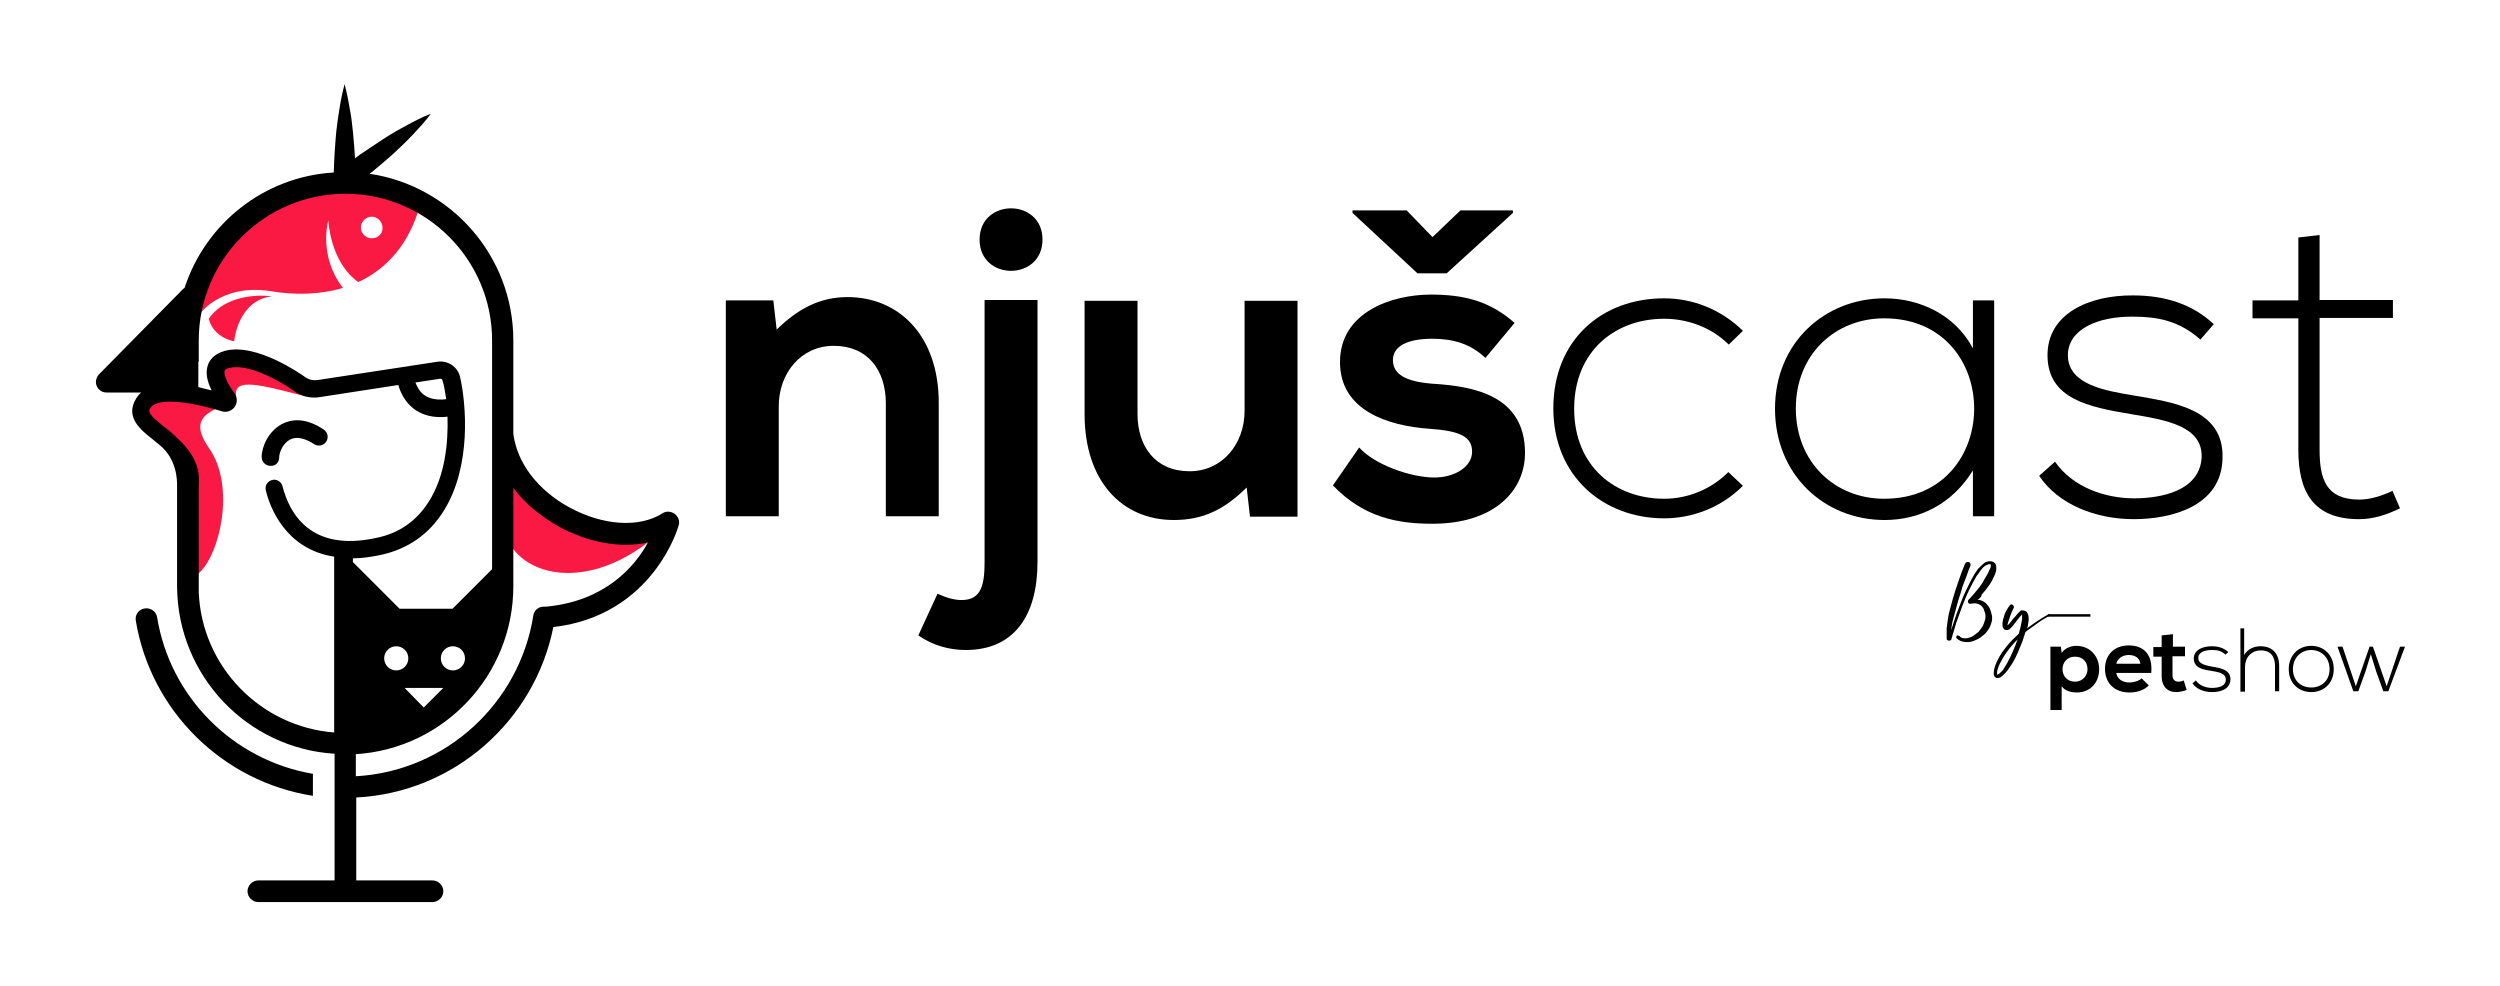
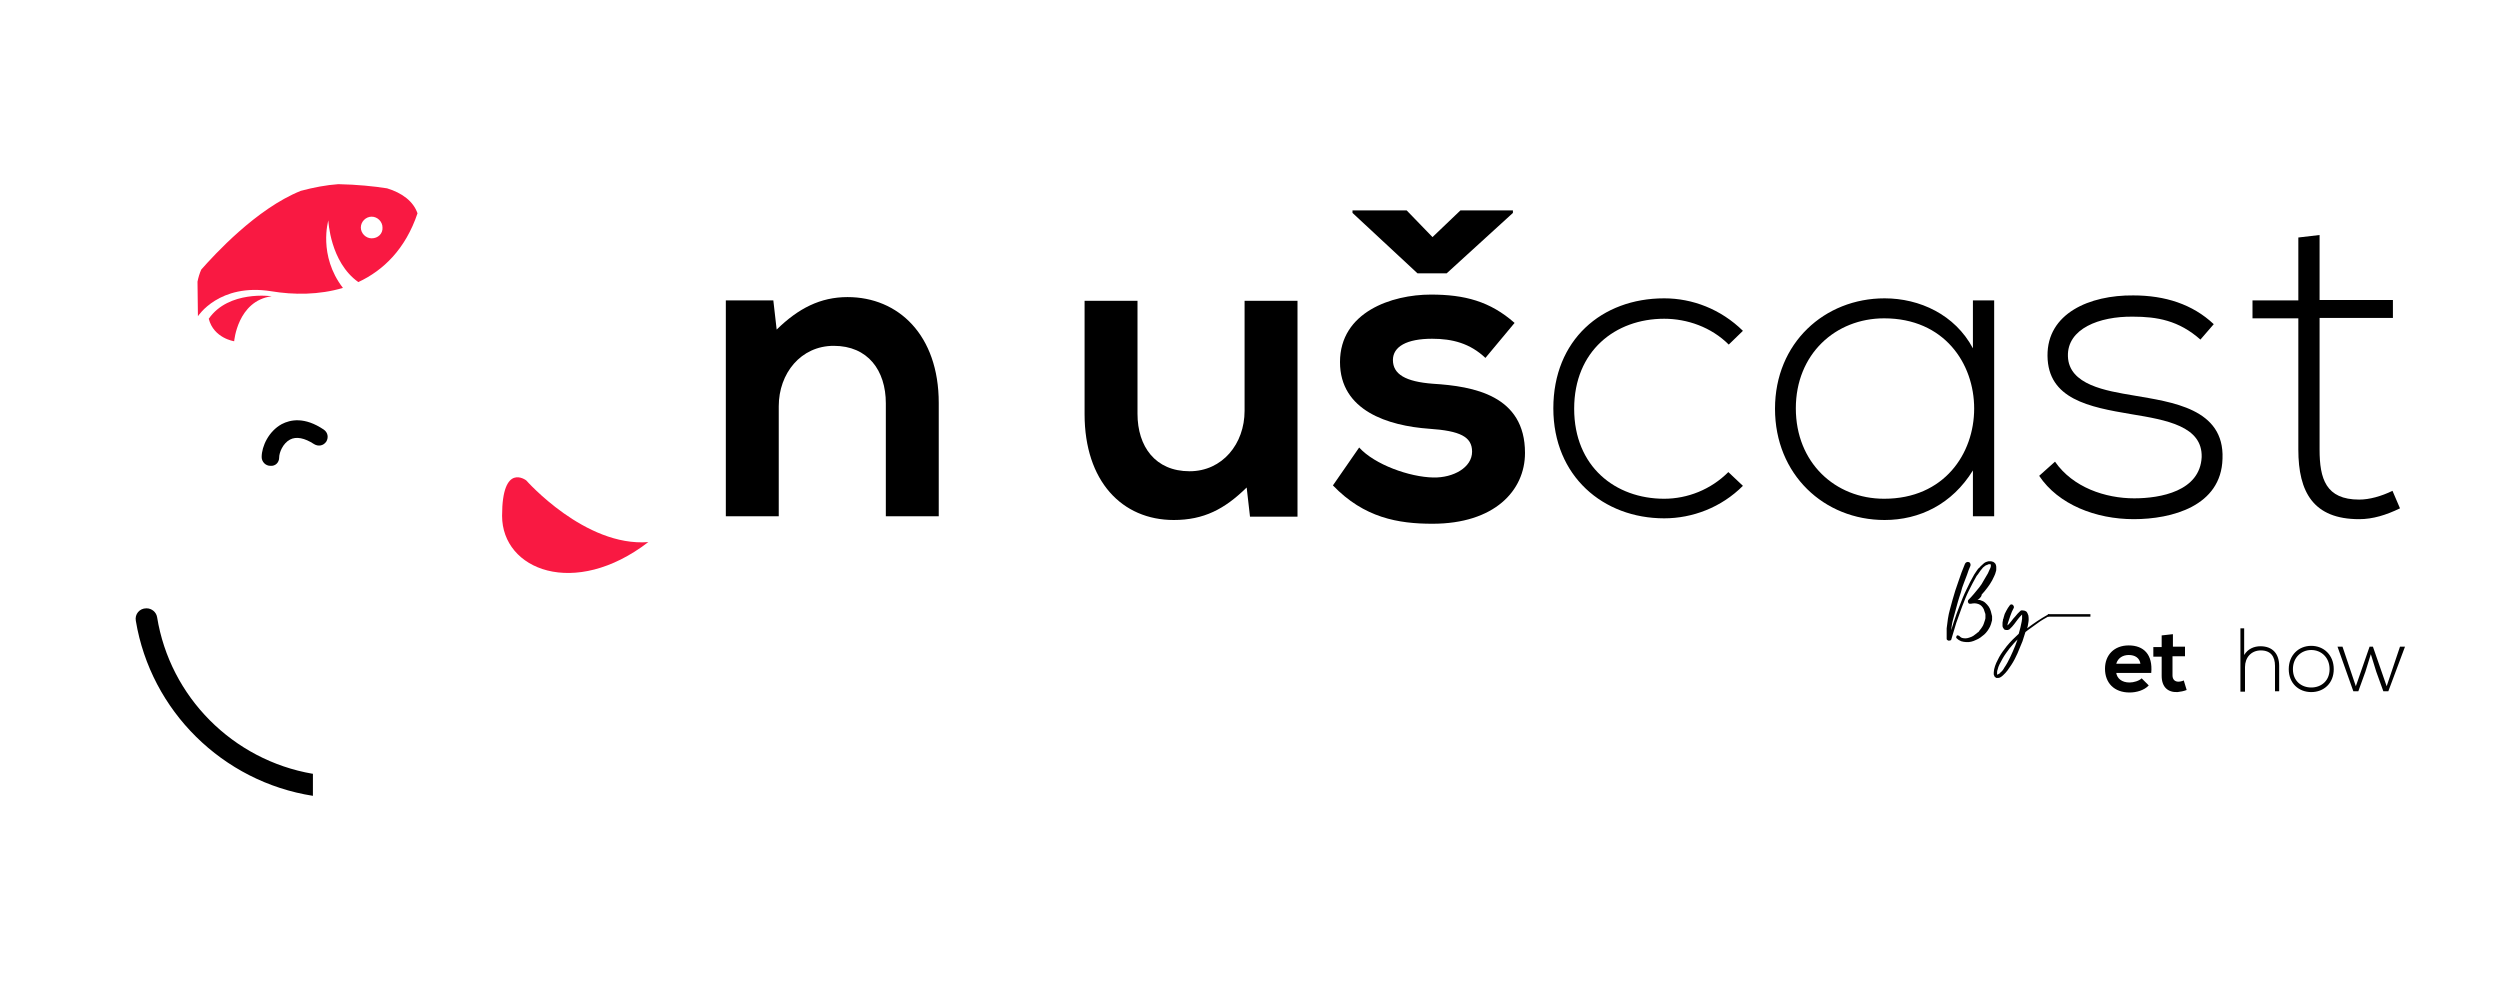
<svg xmlns="http://www.w3.org/2000/svg" version="1.1" id="Layer_1" x="0px" y="0px" viewBox="0 0 600 236.7" style="enable-background:new 0 0 600 236.7;" xml:space="preserve">
  <style type="text/css">
	.st0{fill:#F91942;}
</style>
  <g>
    <g>
      <g>
        <path d="M212.6,123.9V96.8c0-7.9-4.3-13.8-12.5-13.8c-7.9,0-13.2,6.6-13.2,14.5v26.4h-12.7V72.1h11.4l0.8,7     c5.2-5.1,10.5-7.8,17-7.8c12.2,0,21.9,9.1,21.9,25.4v27.2H212.6z" />
-         <path d="M249,72v62.9c0,12.8-5.6,21.1-17.2,21.1c-3.8,0-7.8-1-11.4-3.5l4.6-10c2.2,1,4.3,1.6,6.2,1.5c4.2-0.2,5.1-3.5,5.1-9.1V72     H249z M235.1,57.5c0,10,15.1,10,15.1,0S235.1,47.5,235.1,57.5z" />
        <path d="M273,72.2v27.1c0,7.9,4.3,13.8,12.5,13.8c7.9,0,13.2-6.6,13.2-14.5V72.2h12.7V124h-11.4l-0.8-7     c-5.3,5.2-10.3,7.8-17.5,7.8c-12.4,0-21.4-9.3-21.4-25.4V72.2H273z" />
        <path d="M356.5,85.9c-3.7-3.5-7.9-4.6-12.8-4.6c-6.1,0-9.4,1.9-9.4,5.1c0,3.4,3,5.2,9.6,5.7c9.8,0.6,22.1,2.8,22.1,16.6     c0,9.1-7.4,17-22.2,17c-8.2,0-16.4-1.4-23.9-9.2l6.3-9.1c3.7,4.1,12.1,7.1,17.8,7.2c4.8,0.1,9.3-2.4,9.3-6.2     c0-3.6-2.9-5-10.3-5.5c-9.8-0.7-21.4-4.3-21.4-16c0-12,12.4-16.2,21.8-16.2c8.1,0,14.2,1.6,20.1,6.8L356.5,85.9z M324.6,51.1     v-0.6h13l6.2,6.4l6.7-6.4h12.6v0.6l-15.9,14.5h-7L324.6,51.1z" />
        <path d="M418.3,116.6c-5.2,5.2-12.1,7.8-18.9,7.8c-14.6,0-26.6-10.1-26.6-26.4c0-16.4,11.6-26.4,26.6-26.4     c6.8,0,13.6,2.6,18.9,7.8l-3.4,3.3c-4.2-4.2-10-6.2-15.5-6.2c-11.7,0-21.6,7.7-21.6,21.6c0,13.9,9.9,21.6,21.6,21.6     c5.6,0,11.2-2.2,15.4-6.4L418.3,116.6z" />
        <path d="M478.6,72.1c0,17.3,0,34.5,0,51.8h-5.1v-11c-5,8.1-12.8,11.9-21.2,11.9c-14.5,0-26.3-10.9-26.3-26.7     c0-15.8,11.9-26.5,26.3-26.5c8.4,0,16.9,3.9,21.2,12V72.1H478.6z M431,98c0,13,9.4,21.7,21.2,21.7c28.8,0,28.8-43.3,0-43.3     C440.5,76.4,431,85,431,98z" />
        <path d="M528.1,81.5c-5.2-4.6-10.4-5.5-16.2-5.5c-8.1-0.1-15.8,2.9-15.6,9.5c0.2,6.9,9.2,8.3,15.7,9.4     c9.2,1.6,21.9,3.1,21.4,15.2c-0.3,11.4-12.2,14.5-21.3,14.5c-9.1,0-18.1-3.5-22.7-10.4l3.8-3.4c4.3,6.2,12.1,8.8,19,8.8     c6.3,0,15.8-1.7,16.2-9.9c0.2-7.4-8.4-8.9-16.9-10.3c-10.1-1.7-20-3.6-20.1-14c-0.1-10.2,10.1-14.6,20.6-14.5     c7.6,0,14.2,2.1,19.3,6.9L528.1,81.5z" />
        <path d="M556.7,56.4v15.6h17.6v4.3h-17.6v31.6c0,7,1.5,12,9.5,12c2.5,0,5.3-0.8,8-2.1l1.8,4.2c-3.3,1.6-6.5,2.6-9.8,2.6     c-11,0-14.6-6.5-14.6-16.7V76.4h-11v-4.3h11V57L556.7,56.4z" />
      </g>
      <g>
        <g>
          <path d="M475.1,143.6c-0.2,0.2-0.3,0.3-0.5,0.4c0.1,0,0.2,0,0.2,0c0.1,0,0.2,0,0.3,0c0.1,0,0.2,0,0.3,0.1      c0.4,0.1,0.8,0.3,1.1,0.6l0.1,0.1c0,0,0.1,0.1,0.1,0.1c0.1,0.1,0.1,0.1,0.2,0.2c0.1,0.2,0.3,0.3,0.4,0.5      c0.2,0.3,0.4,0.7,0.5,1.1c0.1,0.4,0.2,0.8,0.3,1.2c0,0.1,0,0.1,0,0.2c0,0.1,0,0.1,0,0.2c0,0.1,0,0.2,0,0.3c0,0.2,0,0.4-0.1,0.6      c-0.1,0.4-0.2,0.8-0.4,1.2c-0.2,0.4-0.4,0.7-0.6,1c-0.1,0.2-0.3,0.3-0.4,0.5c-0.1,0.1-0.3,0.3-0.4,0.4c-0.6,0.5-1.2,1-2,1.3      c-0.4,0.2-0.7,0.3-1.1,0.4c-0.2,0-0.4,0.1-0.6,0.1c-0.2,0-0.4,0-0.6,0c-0.4,0-0.8-0.1-1.2-0.2c-0.2-0.1-0.4-0.2-0.6-0.3      c-0.2-0.1-0.3-0.3-0.5-0.4c-0.2-0.2-0.1-0.4,0-0.6s0.4-0.1,0.6,0c0,0,0,0,0,0l0,0c0.2,0.2,0.4,0.4,0.7,0.5      c0.3,0.1,0.6,0.1,0.9,0.1c0.3,0,0.6-0.1,0.9-0.2c0.3-0.1,0.6-0.2,0.9-0.4c0.1-0.1,0.3-0.2,0.4-0.3c0.1-0.1,0.3-0.2,0.4-0.3      c0.1-0.1,0.2-0.2,0.4-0.3c0.1-0.1,0.2-0.2,0.3-0.4c0.2-0.2,0.4-0.5,0.6-0.8c0.2-0.3,0.3-0.5,0.4-0.8c0.1-0.3,0.2-0.6,0.3-0.9      c0-0.1,0.1-0.3,0.1-0.4c0-0.1,0-0.1,0-0.2l0-0.1c0,0,0-0.1,0-0.1c0-0.1,0-0.3,0-0.4c0-0.2,0-0.3-0.1-0.5      c-0.1-0.3-0.2-0.6-0.3-0.9c-0.3-0.6-0.7-1-1.2-1.2c-0.3-0.1-0.6-0.2-0.9-0.2c-0.3,0-0.6,0-1,0.1l0,0c-0.1,0-0.2,0-0.3,0      c-0.2,0-0.3-0.2-0.4-0.4c0-0.2,0-0.4,0.1-0.5l0,0c0.9-0.9,1.8-2,2.6-3c0.4-0.5,0.8-1.1,1.1-1.7c0.3-0.6,0.7-1.1,1-1.7      c0.1-0.3,0.3-0.6,0.4-0.9c0.1-0.1,0.1-0.3,0.2-0.4c0-0.1,0.1-0.3,0.1-0.4c0-0.1,0-0.2,0-0.3c0,0,0-0.1,0-0.1c0,0,0,0,0,0      c0,0,0,0,0,0c-0.1-0.1-0.2-0.1-0.3-0.1c-0.1,0-0.3,0-0.4,0.1c-0.3,0.1-0.6,0.2-0.8,0.4c-0.3,0.2-0.5,0.4-0.7,0.7      c-0.2,0.2-0.4,0.5-0.6,0.8c-0.2,0.3-0.4,0.6-0.6,0.8c-0.7,1.2-1.3,2.4-1.9,3.6c-0.6,1.2-1.1,2.5-1.6,3.8      c-0.5,1.3-0.9,2.6-1.4,3.9l-0.3,1l-0.3,1c-0.2,0.7-0.4,1.3-0.6,2c0,0.1-0.1,0.2-0.3,0.2c-0.2,0.1-0.3,0.1-0.5,0      s-0.3-0.2-0.3-0.4l0-0.3c0-0.1,0-0.1,0-0.2l0-0.2l0-0.3l0-0.3c0-0.4,0-0.8,0-1.2c0.1-0.8,0.2-1.6,0.3-2.3      c0.1-0.8,0.3-1.5,0.5-2.3c0.2-0.8,0.4-1.5,0.6-2.2c0.4-1.5,0.9-3,1.4-4.4c0.5-1.5,1-2.9,1.6-4.3c0.2-0.4,0.6-0.5,0.9-0.4      c0.4,0.1,0.5,0.6,0.4,0.9l0,0c-0.3,0.7-0.6,1.4-0.8,2.1c-0.3,0.7-0.5,1.4-0.8,2.1c-0.3,0.7-0.5,1.4-0.7,2.2      c-0.2,0.7-0.5,1.4-0.7,2.2c-0.4,1.5-0.8,2.9-1.2,4.4c-0.2,0.7-0.3,1.5-0.4,2.2c0,0.1,0,0.2,0,0.2l0.6-1.9      c0.4-1.3,0.9-2.6,1.4-3.9c0.5-1.3,1-2.6,1.6-3.8c0.6-1.3,1.2-2.5,1.9-3.7c0.2-0.3,0.4-0.6,0.6-0.9c0.2-0.3,0.4-0.6,0.7-0.8      c0.2-0.3,0.5-0.5,0.8-0.8c0.3-0.3,0.6-0.5,1-0.6c0.2-0.1,0.4-0.1,0.6-0.1c0.2,0,0.5,0,0.7,0.1c0.1,0,0.3,0.1,0.4,0.2      c0.1,0.1,0.2,0.2,0.3,0.3c0.1,0.2,0.2,0.5,0.2,0.7c0,0.2,0,0.4,0,0.6c0,0.2,0,0.4-0.1,0.6c-0.1,0.4-0.2,0.7-0.4,1.1      c-0.6,1.4-1.4,2.5-2.3,3.6c-0.2,0.3-0.5,0.5-0.7,0.8C475.6,143.1,475.3,143.4,475.1,143.6z" />
          <path d="M491.8,147.7c0,0.1-0.1,0.1-0.1,0.2c-0.9,0.5-1.8,1-2.6,1.6c-0.8,0.6-1.7,1.2-2.5,1.8c-0.2,0.1-0.3,0.3-0.5,0.4      c-0.2,0.7-0.5,1.5-0.7,2.2c-0.4,1-0.8,1.9-1.2,2.9c-0.4,0.9-0.9,1.9-1.5,2.8c-0.3,0.4-0.6,0.9-0.9,1.3c-0.2,0.2-0.3,0.4-0.5,0.6      c-0.2,0.2-0.4,0.4-0.6,0.6c-0.2,0.2-0.5,0.4-0.7,0.5c-0.2,0.1-0.3,0.1-0.5,0.1c0,0-0.1,0-0.1,0l-0.1,0c0,0,0,0,0,0      c0,0,0,0-0.1,0c-0.1,0-0.2,0-0.2-0.1c-0.1,0-0.1-0.1-0.2-0.1c-0.1-0.1-0.1-0.2-0.2-0.3c0-0.1,0-0.2-0.1-0.3c0-0.2,0-0.3,0-0.5      c0-0.3,0.1-0.6,0.1-0.8c0.1-0.5,0.3-1,0.5-1.5c0.2-0.5,0.5-0.9,0.7-1.4c0.5-0.9,1.1-1.7,1.8-2.6c0.9-1.1,1.9-2.1,2.9-3      c0.1-0.5,0.3-1,0.4-1.5c0.1-0.5,0.2-1,0.3-1.4c0-0.2,0.1-0.5,0.1-0.7c0-0.2,0-0.4,0-0.6c0-0.1,0-0.2,0-0.3c0-0.1,0-0.1,0-0.1      c0,0,0,0,0,0s0,0,0,0c0,0,0,0,0,0c0,0,0,0,0,0c-0.1,0.1-0.2,0.1-0.2,0.2c-0.1,0.1-0.2,0.2-0.3,0.3c-0.2,0.2-0.3,0.4-0.5,0.6      c-0.3,0.4-0.6,0.8-0.9,1.2c-0.2,0.2-0.3,0.4-0.5,0.6c-0.2,0.2-0.4,0.4-0.6,0.6c-0.1,0.1-0.1,0.1-0.2,0.1      c-0.1,0.1-0.2,0.1-0.3,0.1c-0.1,0-0.1,0-0.2,0c-0.2,0-0.3,0-0.5-0.1c-0.1,0-0.1-0.1-0.2-0.2c-0.1-0.1-0.1-0.2-0.2-0.3      c0-0.1-0.1-0.2-0.1-0.3c0-0.2,0-0.3,0-0.5c0-0.3,0-0.6,0.1-0.9c0-0.1,0-0.3,0.1-0.4c0-0.1,0.1-0.3,0.1-0.4      c0.1-0.5,0.3-1,0.6-1.5c0.1-0.2,0.3-0.5,0.4-0.7c0.2-0.2,0.3-0.5,0.5-0.7c0.2-0.2,0.5-0.2,0.7,0c0.2,0.2,0.3,0.5,0.2,0.7l0,0      c-0.1,0.2-0.2,0.4-0.3,0.6c-0.1,0.2-0.2,0.4-0.3,0.7c-0.2,0.4-0.3,0.9-0.5,1.4c0,0.1-0.1,0.2-0.1,0.3c0,0.1-0.1,0.2-0.1,0.3      c-0.1,0.2-0.1,0.4-0.2,0.7c0,0.1,0,0.1,0,0.2c0.1-0.1,0.3-0.3,0.4-0.4c0.2-0.2,0.3-0.4,0.5-0.6c0.3-0.4,0.6-0.8,1-1.2      c0.2-0.2,0.3-0.4,0.5-0.6c0.1-0.1,0.2-0.2,0.3-0.3c0.1-0.1,0.2-0.2,0.3-0.3c0.1-0.1,0.2-0.1,0.2-0.2c0,0,0.1,0,0.1,0      c0,0,0.1,0,0.1,0l0.1,0c0,0,0,0,0.1,0c0,0,0,0,0.1,0c0,0,0,0,0,0c0.3,0,0.5,0.1,0.7,0.2c0.2,0.1,0.3,0.3,0.4,0.5      c0.1,0.2,0.1,0.3,0.2,0.5c0.1,0.6,0.1,1.2,0,1.7c-0.1,0.5-0.1,0.9-0.3,1.4c1.6-1.2,3.2-2.3,5-3.3c0.1-0.1,0.3,0,0.4,0.1      C491.8,147.6,491.8,147.7,491.8,147.7z M484.4,153.3C484.4,153.3,484.3,153.3,484.4,153.3c-0.8,0.7-1.4,1.5-2.1,2.3      c-0.6,0.8-1.2,1.6-1.7,2.5c-0.2,0.4-0.5,0.9-0.7,1.3c-0.2,0.4-0.4,0.9-0.5,1.4c-0.1,0.2-0.1,0.5-0.1,0.7c0,0.1,0,0.2,0,0.3      c0,0,0,0.1,0,0.1c0,0,0,0,0,0c0.1,0,0.2,0,0.3-0.1c0.2-0.1,0.4-0.2,0.5-0.4c0.4-0.3,0.7-0.7,0.9-1.1c0.3-0.4,0.5-0.8,0.8-1.3      c0.5-0.9,0.9-1.8,1.3-2.7c0.4-0.9,0.8-1.9,1.1-2.8C484.3,153.4,484.3,153.4,484.4,153.3z M485.4,147.4      C485.4,147.4,485.4,147.4,485.4,147.4C485.4,147.4,485.4,147.4,485.4,147.4C485.4,147.4,485.4,147.4,485.4,147.4L485.4,147.4      C485.4,147.4,485.4,147.4,485.4,147.4C485.4,147.4,485.4,147.4,485.4,147.4z" />
        </g>
        <rect x="491.5" y="147.4" width="10.2" height="0.6" />
      </g>
      <g>
-         <path d="M492.1,170.4v-15.2h2.5l0.2,1.5c0.8-1.2,2.3-1.7,3.5-1.7c3.3,0,5.5,2.5,5.5,5.6c0,3.1-2,5.6-5.4,5.6     c-1.1,0-2.8-0.3-3.6-1.5v5.7H492.1z M501,160.6c0-1.7-1.1-3-3-3c-1.9,0-3,1.4-3,3c0,1.7,1.2,3,3,3     C499.8,163.6,501,162.2,501,160.6z" />
        <path d="M507.9,161.5c0.2,1.3,1.3,2.3,3.2,2.3c1,0,2.3-0.4,2.9-1l1.7,1.7c-1.1,1.2-3,1.7-4.6,1.7c-3.7,0-5.9-2.3-5.9-5.7     c0-3.3,2.2-5.6,5.7-5.6c3.6,0,5.8,2.2,5.4,6.6H507.9z M513.7,159.3c-0.2-1.4-1.3-2.1-2.8-2.1c-1.4,0-2.6,0.7-3,2.1H513.7z" />
        <path d="M521.5,152.2v3h2.9v2.3h-3v4.6c0,1,0.6,1.5,1.4,1.5c0.4,0,0.9-0.1,1.3-0.3l0.7,2.3c-0.8,0.3-1.4,0.4-2.2,0.5     c-2.3,0.1-3.8-1.2-3.8-3.9v-4.6h-2v-2.3h2v-2.8L521.5,152.2z" />
-         <path d="M534.1,157.1c-1.1-1-2.1-1.1-3.3-1.1c-1.7,0-3.3,0.6-3.2,2c0,1.4,1.9,1.7,3.3,2c1.9,0.3,4.5,0.7,4.4,3.1     c-0.1,2.4-2.5,3-4.4,3c-1.9,0-3.8-0.7-4.7-2.1l0.8-0.7c0.9,1.3,2.5,1.8,3.9,1.8c1.3,0,3.3-0.3,3.3-2c0-1.5-1.7-1.8-3.5-2.1     c-2.1-0.3-4.1-0.7-4.2-2.9c0-2.1,2.1-3,4.3-3c1.6,0,2.9,0.4,4,1.4L534.1,157.1z" />
        <path d="M538.6,150.7v6.5c0.9-1.5,2.4-2.1,3.9-2.1c3,0,4.5,1.9,4.5,4.7v6.1h-1v-6.1c0-2.2-1-3.7-3.4-3.7c-2.3,0-3.8,1.7-3.8,4     v5.9h-1.1v-15.2H538.6z" />
        <path d="M549.3,160.6c0-3.4,2.4-5.6,5.4-5.6c3,0,5.4,2.2,5.4,5.6c0,3.4-2.4,5.5-5.4,5.5C551.7,166.1,549.3,164,549.3,160.6z      M559.1,160.6c0-2.8-2-4.6-4.4-4.6c-2.4,0-4.4,1.8-4.4,4.6s2,4.4,4.4,4.4C557.1,165,559.1,163.4,559.1,160.6z" />
        <path d="M573.2,165.9H572l-1.7-4.7l-1.3-4.2l-1.3,4.2l-1.7,4.7h-1.2l-3.8-10.7h1.2l3.2,9.5l3.3-9.5h0.8l3.3,9.5l3.2-9.5h1.2     L573.2,165.9z" />
      </g>
    </g>
    <g>
-       <path class="st0" d="M73.6,95.2c-10.9-2.8-17.8-4.8-16.9,0c-3.5,3.5-12.8,3.4-6.5,12.4s2.7,25.3-2.5,30h-1.8c0,0,0-10.6,0-18.4    s-5.3-13.5-10.5-18.2c-5.2-4.7,3.5-8.8,8.3-6.7c4.8,2.1,11.1,1.8,10-2s-2.1-7.4,5.4-5.6S73.6,95.2,73.6,95.2z" />
      <g>
        <path class="st0" d="M92.9,45.2c-3.2-0.5-7.1-0.9-11.7-1c-2.9,0.2-6,0.8-9,1.6c-10.7,4.3-20.8,15.4-23.9,18.9     c-0.4,0.9-0.7,1.9-0.9,2.9l0.1,8.3c0,0,5.1-8,17.6-6c5.4,0.9,11.5,0.9,17.2-0.8c-6-7.8-3.5-16.2-3.5-16.2s0.4,10,7.2,14.8     c6-2.8,11.3-7.9,14.2-16.5C99.2,48.3,96.5,46.3,92.9,45.2z M89.2,57.2c-1.4,0-2.6-1.2-2.6-2.6c0-1.4,1.2-2.6,2.6-2.6     c1.4,0,2.6,1.2,2.6,2.6C91.9,56.1,90.7,57.2,89.2,57.2z" />
        <path class="st0" d="M65.2,71.1c-8.2,1.1-9,10.8-9,10.8s-4.9-0.7-6.1-5.4C54.9,69.6,65.2,71.1,65.2,71.1z" />
      </g>
      <path class="st0" d="M155.6,130.1c-17.7,13.6-35.1,6.7-35.1-6.3s5.8-8.5,5.8-8.5S140.4,131.3,155.6,130.1z" />
      <g>
        <path d="M75,185.7c-19.1-3.3-34.2-18.4-37.3-37.6c-0.2-1.2-1.3-2.1-2.5-2.1c0,0-0.1,0-0.1,0c-1.6,0-2.8,1.4-2.5,3     c3.6,21.6,20.8,38.6,42.5,42V185.7z" />
      </g>
      <path d="M67,109.8c0-1.2,0.9-3.4,2.6-4.3c1.5-0.8,3.5-0.4,5.8,1.1c1,0.6,2.2,0.4,2.9-0.6c0.6-1,0.4-2.2-0.6-2.9    c-4.6-3.1-8-2.4-10.1-1.3c-3.1,1.7-4.8,5.3-4.8,7.9c0,1.1,0.9,2.1,2.1,2.1C66.1,111.9,67,111,67,109.8z" />
-       <path d="M161.9,123.3c-0.9-0.6-2-0.7-2.9-0.1c-5.5,3.5-14.2,3-22.3-1.4c-7.7-4.2-12.6-10.7-13.5-17.7V81.7c0-20.3-15-37.1-34.5-40    c0.3-0.2,0.5-0.4,0.8-0.6c1.7-1.4,3.3-2.8,4.9-4.2c1.6-1.5,3.2-3,4.7-4.6c1.5-1.6,3-3.2,4.3-5c-2.1,0.8-4,1.8-6,2.9    c-1.9,1-3.8,2.1-5.6,3.3c-1.8,1.2-3.6,2.4-5.4,3.6c-0.4,0.3-0.8,0.6-1.2,0.9c-0.1-2.1-0.3-4.3-0.5-6.4c-0.2-1.9-0.4-3.8-0.8-5.7    c-0.3-1.9-0.7-3.8-1.2-5.7c-0.5,1.9-0.9,3.8-1.2,5.7c-0.3,1.9-0.6,3.8-0.8,5.7c-0.3,3.3-0.5,6.5-0.6,9.8    c-16.8,1-30.8,12.3-35.8,27.7c-0.2,0.1-0.3,0.2-0.5,0.4L23.8,89.8c-0.7,0.7-1,1.9-0.6,2.8c0.4,1,1.3,1.6,2.4,1.6h8.3    c-0.5,0.4-0.9,0.9-1.2,1.4c-2.8,4.5,1.1,7.6,3.9,9.8c0.6,0.5,1.2,1,1.7,1.4l0,0c4.2,3.4,4.2,8.5,4.2,9.8v21.3v3    c0.2,21.3,16.8,38.7,37.8,40v30.4H62c-1.4,0-2.6,1.2-2.6,2.6c0,1.4,1.2,2.6,2.6,2.6h41.8c1.4,0,2.6-1.2,2.6-2.6    c0-1.4-1.2-2.6-2.6-2.6H85.5v-19.9c23.5-1.2,42.8-18.4,47.3-40.9c24.1-2.8,30.1-24.3,30.1-24.5C163.2,125.1,162.8,124,161.9,123.3    z M47.7,86.8V84v-2.3c0-19.4,15.8-35.2,35.2-35.2c19.4,0,35.2,15.8,35.2,35.2v19.3v3.3v3.7v28.6l-9.5,9.5H95.9l-11.2-11.2V134    c2,0,4.2-0.3,6.6-0.8c6.6-1.4,11.7-5,15.2-10.6c6.7-10.7,5.4-25.7,3.9-32.2c-0.6-2.4-2.9-3.9-5.3-3.6l-28.8,4.4    c-1.1,0.2-2.3-0.1-3.2-0.8C72.5,90,61.6,82.2,54,84.2c-2.6,0.7-3.7,2.2-4.1,3.4c-0.6,1.7-0.3,3.7,0.9,6.1    c-1.1-0.3-2.2-0.5-3.2-0.8V86.8z M106.4,165.1l-4.7,4.7l-4.6-4.7H106.4z M95.1,160.9c-1.6,0-2.9-1.3-2.9-2.9    c0-1.6,1.3-2.9,2.9-2.9c1.6,0,2.9,1.3,2.9,2.9C98,159.6,96.7,160.9,95.1,160.9z M105.8,158c0-1.6,1.3-2.9,2.9-2.9    c1.6,0,2.9,1.3,2.9,2.9c0,1.6-1.3,2.9-2.9,2.9C107.1,160.9,105.8,159.6,105.8,158z M107.1,95.8c-2.2,0.3-4-0.1-5.3-1    c-1.1-0.8-1.7-2-2.1-3l5.9-0.9c0.3,0,0.6,0.1,0.6,0.4C106.6,92.5,106.8,94.1,107.1,95.8z M80.3,175.8    c-17.7-1.3-31.9-15.8-32.6-33.7v-25.5c0-1.5,0.9-6-5.2-11.5l0,0c-1.1-1.1-2.3-2.1-3.4-2.9c-3.3-2.7-3.6-3.3-3-4.3    c1.4-2.3,8.3-1.9,17.1,0.8c1.2,0.4,2.4-0.1,3.1-1c0.7-1,0.7-2.3,0-3.3c-2-2.7-2.6-4.6-2.4-5.4c0.1-0.4,0.7-0.6,1.2-0.7    c4.2-1.1,11.7,2.8,15.4,5.5c1.8,1.3,4.1,1.9,6.3,1.5l18.8-2.9c0.5,1.8,1.6,4.1,3.7,5.7c1.7,1.3,3.9,2,6.3,2c0.6,0,1.2,0,1.8-0.1    c0.2,6.4-0.6,14.3-4.5,20.4c-2.9,4.6-7.1,7.6-12.6,8.7c-16,3.5-20.9-6.2-22.5-12.4c-0.3-1.1-1.4-1.8-2.5-1.5    c-1.1,0.3-1.8,1.4-1.5,2.5c0.9,3.8,4.6,14.1,16.4,15.9V175.8z M131,145.6c-0.1,0-0.3,0-0.4,0c0,0,0,0-0.1,0    c-1.3,0-2.3,0.9-2.5,2.1c-3.3,21-20.9,37.4-42.6,38.6V181c21.1-1.3,37.8-18.9,37.8-40.3v-23.6c2.7,3.6,6.5,6.8,11,9.3    c7.1,3.9,14.9,5.2,21.3,3.8C152.4,135.9,145.3,144.3,131,145.6z" />
    </g>
  </g>
</svg>